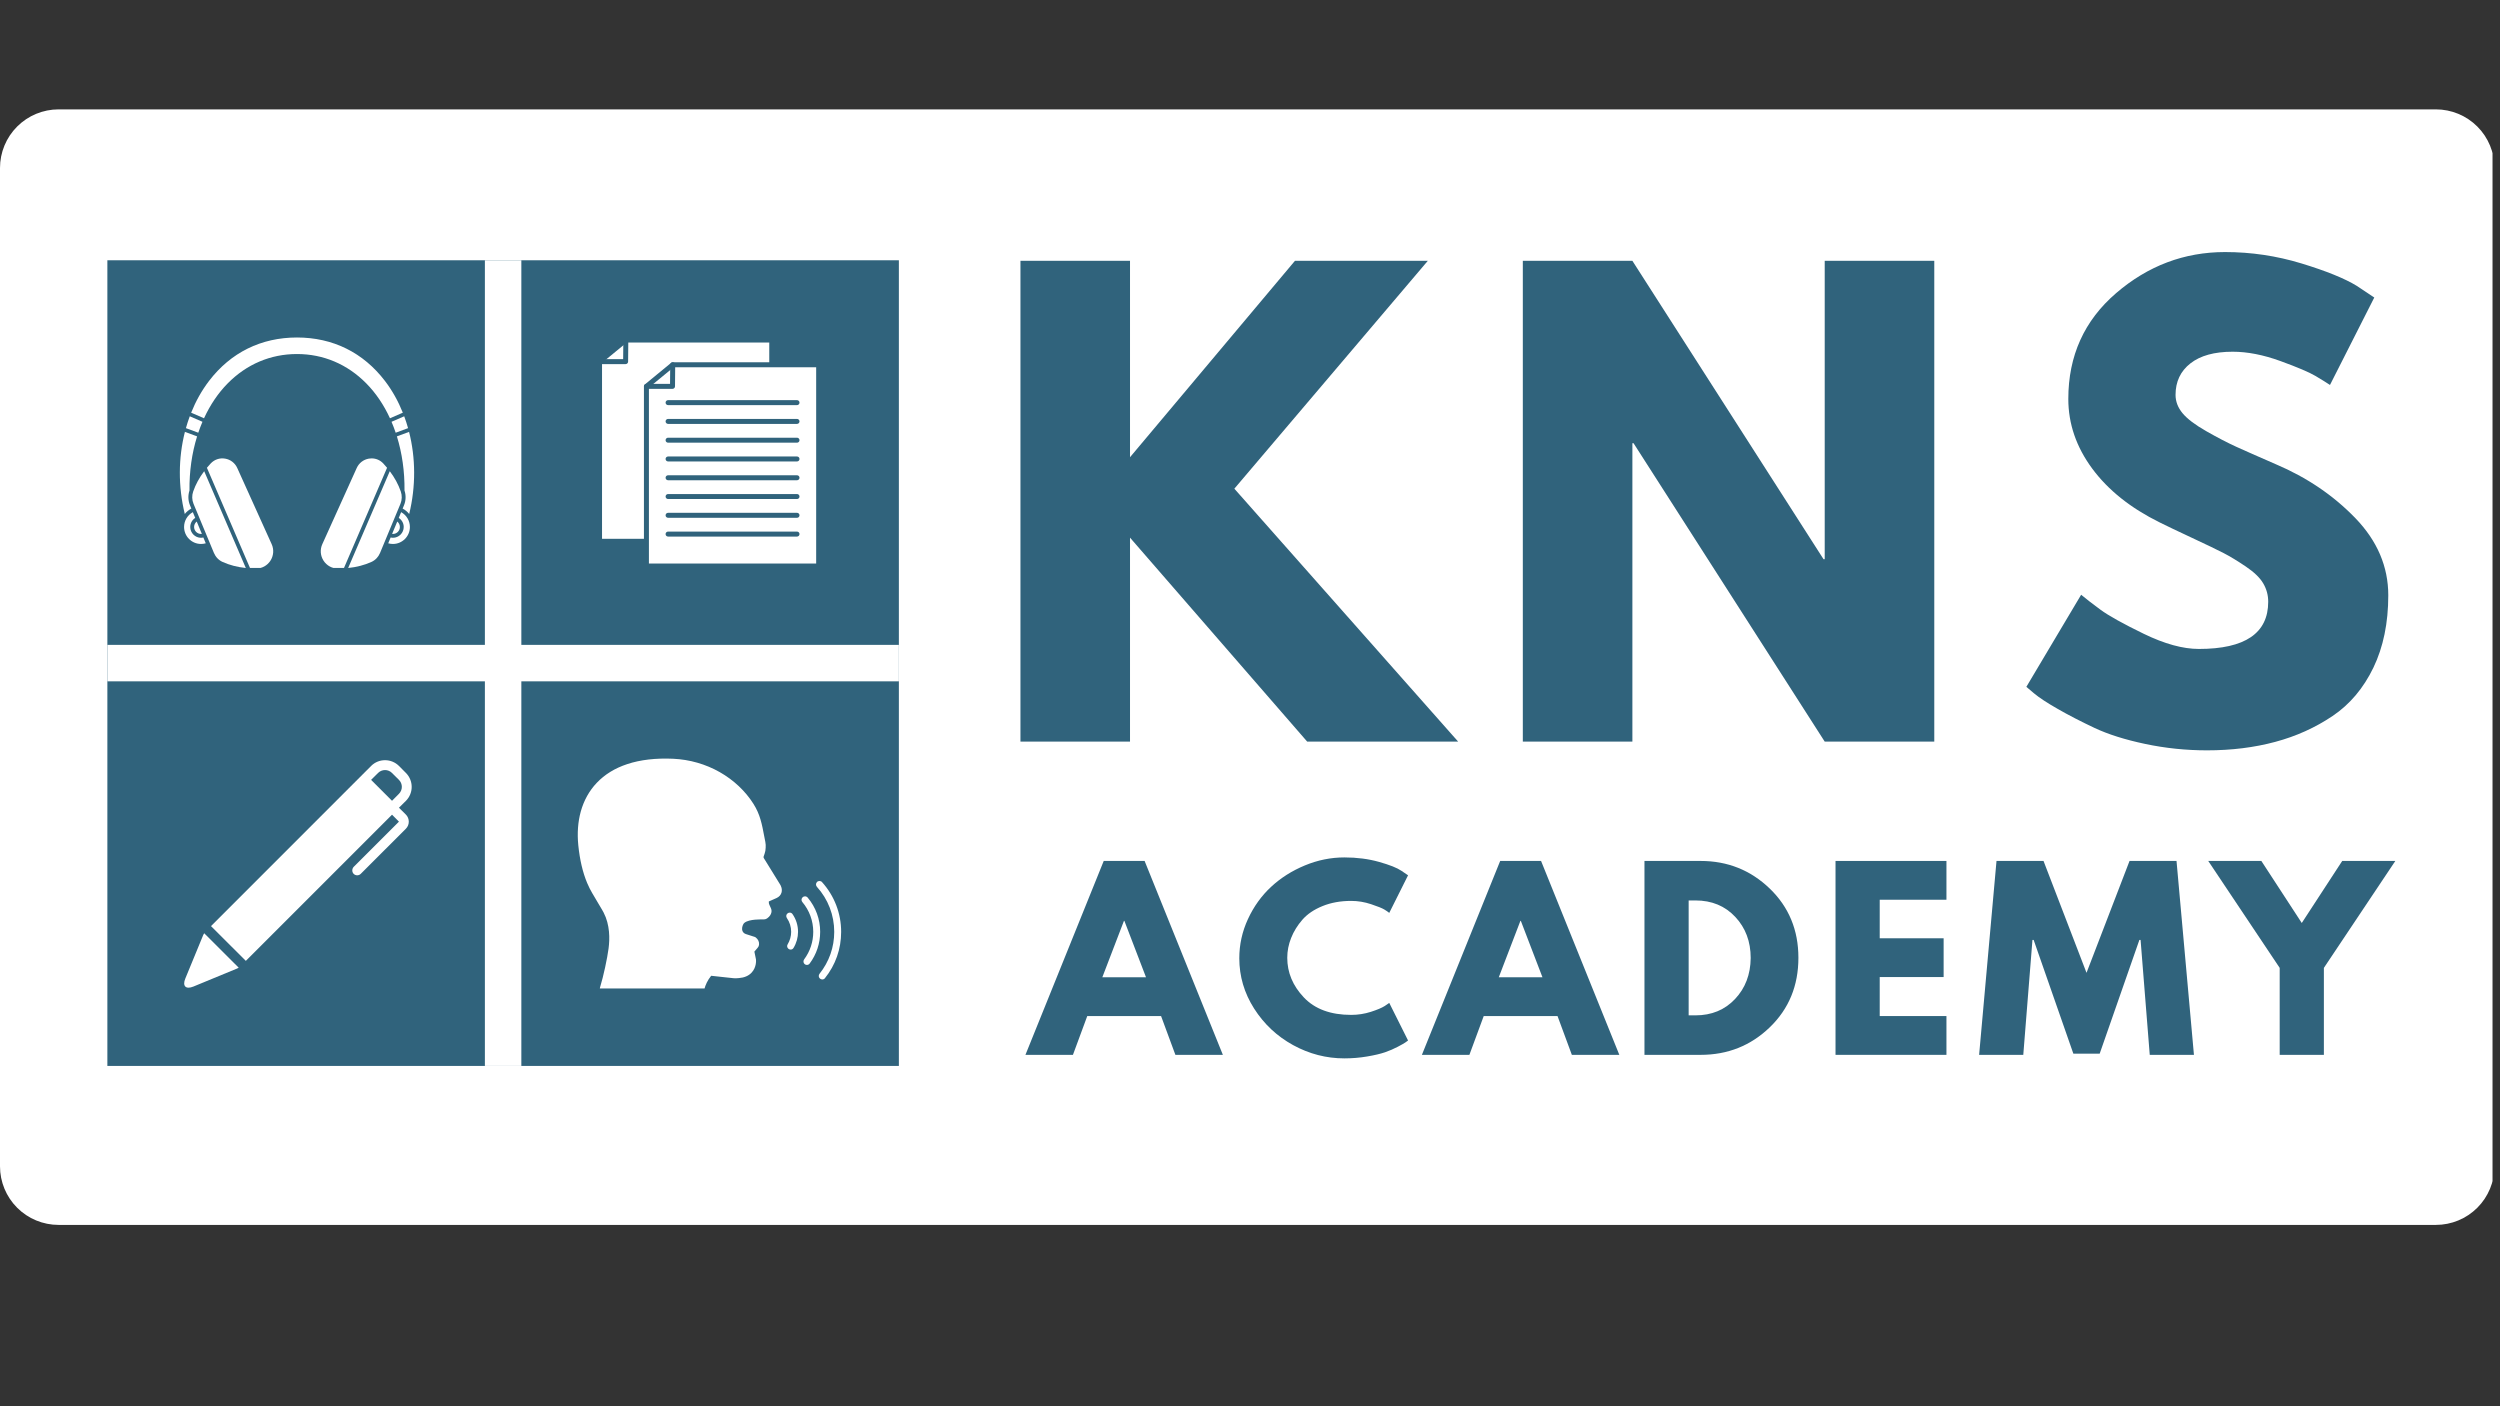
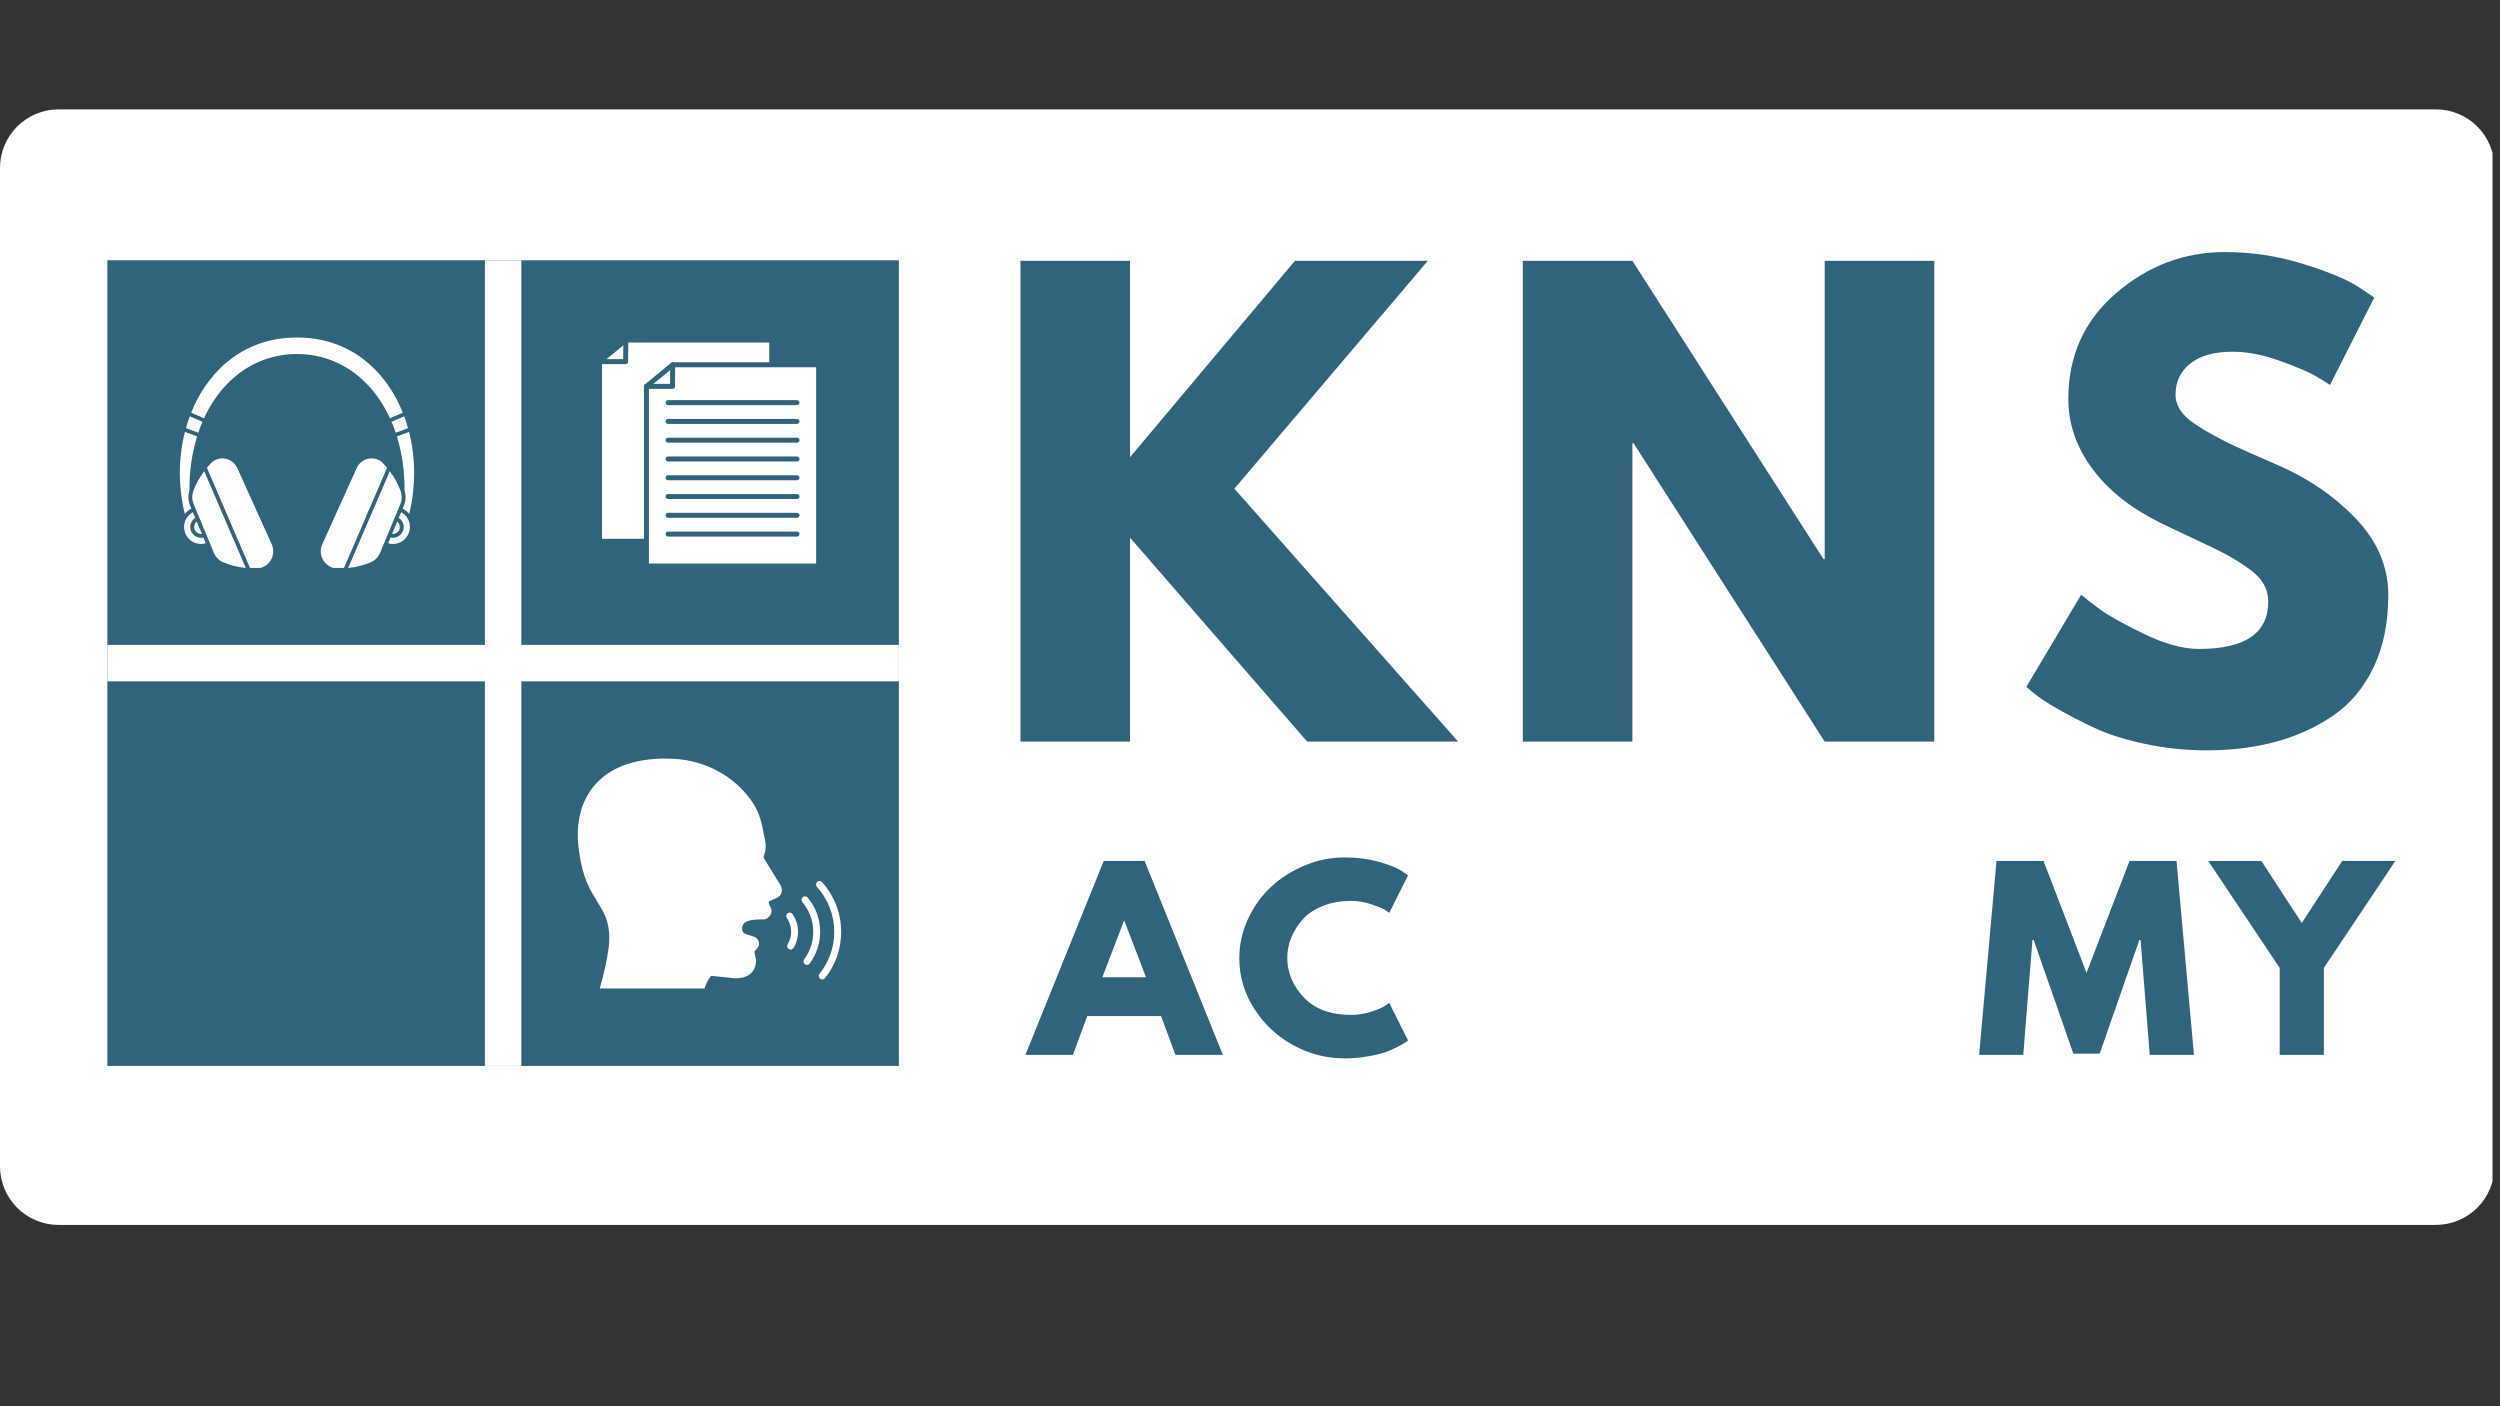
<svg xmlns="http://www.w3.org/2000/svg" width="1920" viewBox="0 0 1440 810" height="1080" preserveAspectRatio="xMidYMid meet">
  <rect x="0" y="0" width="1440" height="810" fill="#333333" stroke="none" />
  <defs>
    <g />
    <clipPath id="74a5142279">
      <path d="M 0 63 L 1436 63 L 1436 705.547 L 0 705.547 Z M 0 63 " clip-rule="nonzero" />
    </clipPath>
    <clipPath id="2224187dae">
      <path d="M 33.75 63 L 1403.074 63 C 1412.023 63 1420.609 66.555 1426.938 72.887 C 1433.266 79.215 1436.824 87.801 1436.824 96.75 L 1436.824 671.797 C 1436.824 680.75 1433.266 689.332 1426.938 695.664 C 1420.609 701.992 1412.023 705.547 1403.074 705.547 L 33.75 705.547 C 24.801 705.547 16.215 701.992 9.887 695.664 C 3.555 689.332 0 680.75 0 671.797 L 0 96.75 C 0 87.801 3.555 79.215 9.887 72.887 C 16.215 66.555 24.801 63 33.75 63 Z M 33.75 63 " clip-rule="nonzero" />
    </clipPath>
    <clipPath id="23ac17d213">
      <path d="M 61.844 149.902 L 517.75 149.902 L 517.75 613.996 L 61.844 613.996 Z M 61.844 149.902 " clip-rule="nonzero" />
    </clipPath>
    <clipPath id="f28a88e7a1">
      <path d="M 200 271 L 232 271 L 232 327.145 L 200 327.145 Z M 200 271 " clip-rule="nonzero" />
    </clipPath>
    <clipPath id="a5614a3a84">
      <path d="M 110 271 L 142 271 L 142 327.145 L 110 327.145 Z M 110 271 " clip-rule="nonzero" />
    </clipPath>
    <clipPath id="0ddeb5c3f7">
      <path d="M 184 264 L 223 264 L 223 327.145 L 184 327.145 Z M 184 264 " clip-rule="nonzero" />
    </clipPath>
    <clipPath id="833397a552">
      <path d="M 110 194.395 L 233 194.395 L 233 241 L 110 241 Z M 110 194.395 " clip-rule="nonzero" />
    </clipPath>
    <clipPath id="2c102da925">
      <path d="M 119 264 L 158 264 L 158 327.145 L 119 327.145 Z M 119 264 " clip-rule="nonzero" />
    </clipPath>
    <clipPath id="c03cdf3066">
-       <path d="M 106 437 L 237.332 437 L 237.332 569 L 106 569 Z M 106 437 " clip-rule="nonzero" />
-     </clipPath>
+       </clipPath>
    <clipPath id="41e85f638d">
      <path d="M 332.312 436.59 L 484.562 436.59 L 484.562 569.34 L 332.312 569.34 Z M 332.312 436.59 " clip-rule="nonzero" />
    </clipPath>
    <clipPath id="1c5750a096">
      <path d="M 343.922 194.395 L 446 194.395 L 446 314 L 343.922 314 Z M 343.922 194.395 " clip-rule="nonzero" />
    </clipPath>
    <clipPath id="fb1d2f7412">
      <path d="M 343.922 194.395 L 362 194.395 L 362 210 L 343.922 210 Z M 343.922 194.395 " clip-rule="nonzero" />
    </clipPath>
    <clipPath id="8d0ee44305">
      <path d="M 370 208 L 472.922 208 L 472.922 327.145 L 370 327.145 Z M 370 208 " clip-rule="nonzero" />
    </clipPath>
  </defs>
  <g clip-path="url(#74a5142279)">
    <g clip-path="url(#2224187dae)">
      <path fill="#ffffff" d="M 0 63 L 1435.691 63 L 1435.691 705.547 L 0 705.547 Z M 0 63 " fill-opacity="1" fill-rule="nonzero" />
    </g>
  </g>
  <g clip-path="url(#23ac17d213)">
    <path fill="#30637c" d="M 61.844 149.902 L 517.75 149.902 L 517.75 614.715 L 61.844 614.715 Z M 61.844 149.902 " fill-opacity="1" fill-rule="nonzero" />
  </g>
  <path stroke-linecap="butt" transform="matrix(0.75, 0, -0, 0.75, 61.845, 371.45)" fill="none" stroke-linejoin="miter" d="M -0.001 13.999 L 607.874 13.999 " stroke="#ffffff" stroke-width="28" stroke-opacity="1" stroke-miterlimit="4" />
  <path stroke-linecap="butt" transform="matrix(0, -0.75, 0.75, 0, 279.295, 613.993)" fill="none" stroke-linejoin="miter" d="M 0.001 14.002 L 618.787 14.002 " stroke="#ffffff" stroke-width="28" stroke-opacity="1" stroke-miterlimit="4" />
  <path fill="#ffffff" d="M 116.617 242.949 L 109.309 239.777 C 108.48 242.012 107.738 244.289 107.086 246.609 L 114.215 249.246 C 114.945 247.094 115.742 244.992 116.617 242.949 Z M 116.617 242.949 " fill-opacity="1" fill-rule="nonzero" />
  <path fill="#ffffff" d="M 115.812 307.555 C 115.969 307.555 116.117 307.527 116.266 307.508 L 113.312 300.402 C 112.371 301.152 111.801 302.293 111.801 303.539 C 111.801 305.754 113.602 307.555 115.812 307.555 Z M 115.812 307.555 " fill-opacity="1" fill-rule="nonzero" />
  <path fill="#ffffff" d="M 115.812 309.766 C 112.379 309.766 109.586 306.973 109.586 303.539 C 109.586 301.391 110.684 299.445 112.445 298.312 L 111.07 295 C 107.98 296.715 106.027 299.945 106.027 303.539 C 106.027 308.938 110.418 313.324 115.812 313.324 C 116.742 313.324 117.645 313.191 118.52 312.941 L 117.137 309.613 C 116.707 309.707 116.266 309.766 115.812 309.766 Z M 115.812 309.766 " fill-opacity="1" fill-rule="nonzero" />
  <path fill="#ffffff" d="M 110.211 292.934 L 109.441 291.074 C 108.312 288.359 108.215 285.336 109.141 282.535 C 109.02 271.52 110.543 260.957 113.527 251.352 L 106.508 248.758 C 102.703 263.723 102.559 280.191 106.438 296.055 C 107.449 294.781 108.727 293.715 110.211 292.934 Z M 110.211 292.934 " fill-opacity="1" fill-rule="nonzero" />
  <path fill="#ffffff" d="M 232.992 282.535 C 233.918 285.336 233.82 288.359 232.691 291.074 L 231.922 292.934 C 233.406 293.715 234.684 294.785 235.699 296.055 C 239.574 280.191 239.43 263.723 235.625 248.758 L 228.609 251.352 C 231.59 260.961 233.117 271.52 232.992 282.535 Z M 232.992 282.535 " fill-opacity="1" fill-rule="nonzero" />
  <path fill="#ffffff" d="M 227.914 249.25 L 235.047 246.613 C 234.395 244.293 233.652 242.012 232.82 239.777 L 225.512 242.949 C 226.391 244.992 227.188 247.094 227.914 249.25 Z M 227.914 249.25 " fill-opacity="1" fill-rule="nonzero" />
  <g clip-path="url(#f28a88e7a1)">
    <path fill="#ffffff" d="M 227.258 298.383 C 227.258 298.383 227.262 298.383 227.262 298.383 L 229.473 293.055 L 230.648 290.227 C 231.594 287.949 231.66 285.406 230.844 283.062 C 229.41 278.969 227.316 275.121 224.516 271.41 L 200.535 327.172 C 205.453 326.66 209.883 325.508 213.953 323.672 C 216.184 322.664 217.945 320.816 218.918 318.469 L 227.258 298.387 C 227.258 298.387 227.258 298.387 227.258 298.383 Z M 227.258 298.383 " fill-opacity="1" fill-rule="nonzero" />
  </g>
  <g clip-path="url(#a5614a3a84)">
    <path fill="#ffffff" d="M 111.289 283.062 C 110.469 285.406 110.539 287.949 111.484 290.227 L 112.656 293.051 L 114.871 298.383 C 114.871 298.383 114.871 298.383 114.871 298.387 L 123.211 318.465 C 124.188 320.812 125.949 322.66 128.18 323.668 C 132.246 325.504 136.68 326.656 141.594 327.168 L 117.617 271.406 C 114.816 275.121 112.719 278.969 111.289 283.062 Z M 111.289 283.062 " fill-opacity="1" fill-rule="nonzero" />
  </g>
  <path fill="#ffffff" d="M 228.816 300.402 L 225.867 307.508 C 226.016 307.523 226.164 307.555 226.316 307.555 C 228.531 307.555 230.332 305.754 230.332 303.539 C 230.332 302.293 229.758 301.152 228.816 300.402 Z M 228.816 300.402 " fill-opacity="1" fill-rule="nonzero" />
  <path fill="#ffffff" d="M 231.062 295 L 229.684 298.312 C 231.445 299.445 232.543 301.391 232.543 303.539 C 232.543 306.973 229.75 309.766 226.316 309.766 C 225.863 309.766 225.422 309.707 224.992 309.613 L 223.609 312.941 C 224.484 313.191 225.387 313.324 226.316 313.324 C 231.711 313.324 236.102 308.938 236.102 303.539 C 236.102 299.945 234.148 296.715 231.062 295 Z M 231.062 295 " fill-opacity="1" fill-rule="nonzero" />
  <g clip-path="url(#0ddeb5c3f7)">
    <path fill="#ffffff" d="M 220.785 266.969 C 218.996 265.062 216.609 264.031 214.066 264.031 C 213.547 264.031 213.02 264.074 212.488 264.164 C 209.395 264.676 206.777 266.684 205.488 269.535 L 185.648 313.441 C 184.246 316.547 184.52 320.109 186.375 322.977 C 188.203 325.801 191.289 327.484 194.637 327.484 C 194.648 327.484 194.66 327.484 194.672 327.484 C 195.82 327.477 196.938 327.434 198.039 327.371 L 222.953 269.438 C 222.262 268.609 221.551 267.789 220.785 266.969 Z M 220.785 266.969 " fill-opacity="1" fill-rule="nonzero" />
  </g>
  <g clip-path="url(#833397a552)">
    <path fill="#ffffff" d="M 224.621 240.926 L 232.023 237.711 C 229.367 231.086 225.93 224.91 221.727 219.414 C 209.215 203.047 191.695 194.395 171.066 194.395 C 150.434 194.395 132.918 203.047 120.406 219.414 C 116.203 224.914 112.762 231.086 110.109 237.711 L 117.512 240.926 C 121.047 233.242 125.629 226.426 131.164 220.82 C 142.078 209.766 155.875 203.922 171.066 203.922 C 186.258 203.922 200.055 209.766 210.969 220.82 C 216.504 226.426 221.086 233.242 224.621 240.926 Z M 224.621 240.926 " fill-opacity="1" fill-rule="nonzero" />
  </g>
  <g clip-path="url(#2c102da925)">
    <path fill="#ffffff" d="M 136.645 269.539 C 135.355 266.684 132.738 264.676 129.645 264.164 C 126.527 263.645 123.5 264.672 121.348 266.973 C 120.582 267.789 119.871 268.613 119.18 269.438 L 144.09 327.371 C 145.195 327.434 146.312 327.48 147.465 327.484 C 147.473 327.484 147.484 327.484 147.496 327.484 C 150.84 327.484 153.93 325.801 155.758 322.977 C 157.613 320.109 157.887 316.547 156.484 313.445 Z M 136.645 269.539 " fill-opacity="1" fill-rule="nonzero" />
  </g>
  <g clip-path="url(#c03cdf3066)">
-     <path fill="#ffffff" d="M 137.492 557.395 C 137.137 557.629 136.812 557.777 136.516 557.895 L 111.383 568.262 C 107.012 570.062 104.941 567.969 106.746 563.625 L 117.082 538.52 C 117.199 538.223 117.406 537.871 117.613 537.547 Z M 121.543 533.441 L 213.785 441.168 C 218.184 436.77 225.391 436.77 229.82 441.199 L 233.781 445.184 C 238.238 449.645 238.238 456.793 233.84 461.254 L 229.793 465.242 L 233.809 469.227 C 236.023 471.473 235.996 475.105 233.84 477.293 L 207.758 503.371 C 206.637 504.465 204.805 504.434 203.742 503.371 C 202.617 502.25 202.68 500.418 203.742 499.297 L 229.793 473.273 L 225.805 469.258 L 141.598 553.465 Z M 217.77 445.215 L 213.754 449.203 L 225.805 461.254 L 229.793 457.234 C 232.008 455.02 232.035 451.477 229.793 449.203 L 225.773 445.215 C 223.59 443 219.984 443 217.77 445.215 Z M 217.77 445.215 " fill-opacity="1" fill-rule="evenodd" />
-   </g>
+     </g>
  <g clip-path="url(#41e85f638d)">
    <path fill="#ffffff" d="M 449.391 509.543 C 449.629 509.914 450.797 511.961 450.133 514.191 C 449.734 515.52 448.754 516.605 447.344 517.246 C 445.484 518.094 443.84 518.812 442.855 519.238 C 442.855 519.316 442.832 519.395 442.832 519.477 C 442.805 520.031 442.91 520.617 443.148 521.148 L 444.051 523.141 C 444.398 523.91 444.504 524.785 444.316 525.582 C 444.133 526.488 443.547 527.812 441.875 528.984 C 441.371 529.355 440.758 529.539 440.121 529.566 C 438.582 529.594 431.598 529.301 428.809 531.531 C 427.852 532.301 427.32 534.188 427.453 535.41 C 427.586 536.656 428.383 537.613 429.578 538.012 L 434.73 539.66 C 434.941 539.711 435.129 539.816 435.289 539.949 C 436.75 541.094 437.414 542.633 437.199 544.227 C 437.121 544.863 436.828 545.449 436.402 545.926 L 434.52 548.129 L 435.445 552.645 L 435.445 552.727 C 435.5 553.176 435.793 557.238 432.871 560.293 C 431.145 562.102 428.703 563.137 425.621 563.375 C 425.488 563.375 425.355 563.402 425.195 563.402 C 424.426 563.48 423.551 563.535 422.621 563.453 C 420.441 563.27 418.477 563.027 416.168 562.762 C 414.309 562.551 412.211 562.312 409.633 562.047 C 407.508 564.676 406.312 567.41 405.73 569.668 L 345.551 569.668 C 345.496 569.375 345.523 569.086 345.605 568.793 C 347.676 562.02 349.773 552.062 350.543 546.273 C 351.262 540.773 351.367 532.754 347.703 525.664 C 347.145 524.574 346.48 523.512 345.816 522.371 C 345.34 521.602 344.859 520.805 344.41 520.008 C 343.48 518.332 342.469 516.66 341.488 515.039 L 341.25 514.668 C 340.133 512.781 339.098 510.738 338.195 508.586 C 335.645 502.531 333.945 495.203 333.098 486.863 C 332.406 479.906 332.883 473.371 334.531 467.422 C 336.309 461.051 339.391 455.5 343.691 450.957 C 348.285 446.098 354.234 442.434 361.379 440.098 C 368.867 437.625 377.766 436.59 387.75 437.043 C 397.18 437.465 406.445 440.121 414.574 444.742 C 422.566 449.285 429.258 455.578 433.934 462.934 C 437.836 469.07 438.848 474.539 440.281 482.109 C 440.441 483.039 440.625 483.996 440.84 484.977 C 441.051 486.094 441.105 487.207 441.023 488.324 C 440.996 489.52 440.785 490.688 440.387 491.805 L 439.855 493.344 C 439.75 493.66 439.777 493.98 439.961 494.273 Z M 473.477 508.082 C 473.105 507.656 472.574 507.445 472.016 507.445 C 471.457 507.445 470.926 507.656 470.555 508.082 C 469.84 508.852 469.84 509.996 470.527 510.793 C 476.984 517.934 480.516 527.152 480.516 536.738 C 480.516 545.609 477.594 553.945 472.043 560.906 C 471.406 561.727 471.457 562.871 472.23 563.586 L 472.254 563.613 C 472.629 563.957 473.105 564.172 473.637 564.172 C 474.246 564.172 474.777 563.906 475.148 563.453 C 481.285 555.805 484.5 546.59 484.5 536.789 C 484.523 526.141 480.594 515.969 473.477 508.082 Z M 465.219 517.004 C 464.848 516.555 464.262 516.289 463.676 516.289 C 463.121 516.289 462.617 516.5 462.242 516.898 L 462.219 516.926 C 461.527 517.668 461.5 518.785 462.137 519.555 C 466.199 524.363 468.43 530.469 468.43 536.738 C 468.43 542.473 466.625 547.973 463.199 552.594 C 462.59 553.414 462.668 554.586 463.41 555.273 C 463.785 555.621 464.262 555.805 464.766 555.805 C 465.402 555.805 465.988 555.512 466.359 555.008 C 470.316 549.699 472.414 543.375 472.414 536.738 C 472.441 529.539 469.867 522.531 465.219 517.004 Z M 454.887 525.664 C 454.328 525.664 453.824 525.875 453.453 526.273 L 453.398 526.328 C 452.762 526.992 452.711 528.027 453.266 528.824 C 454.859 531.16 455.711 533.871 455.711 536.711 C 455.711 539.285 454.992 541.785 453.664 543.988 C 453.188 544.758 453.348 545.742 454.012 546.379 L 454.062 546.43 C 454.438 546.777 454.914 546.961 455.418 546.961 C 456.082 546.961 456.691 546.617 457.039 546.059 C 458.766 543.242 459.668 540.004 459.668 536.711 C 459.668 533.02 458.551 529.461 456.426 526.434 C 456.082 525.957 455.496 525.664 454.887 525.664 Z M 454.887 525.664 " fill-opacity="1" fill-rule="nonzero" />
  </g>
  <path fill="#ffffff" d="M 345.336 208.293 L 345.336 311.77 L 444.535 311.77 L 444.535 195.855 L 360.477 195.852 L 345.336 208.293 " fill-opacity="1" fill-rule="nonzero" />
  <g clip-path="url(#1c5750a096)">
    <path fill="#30637c" d="M 345.336 208.293 L 343.898 208.293 L 343.898 311.77 C 343.898 312.148 344.055 312.516 344.316 312.785 C 344.59 313.047 344.957 313.203 345.336 313.203 L 444.535 313.203 C 444.914 313.203 445.285 313.047 445.551 312.785 C 445.82 312.516 445.969 312.148 445.969 311.77 L 445.969 195.855 C 445.969 195.473 445.82 195.102 445.551 194.836 C 445.285 194.566 444.914 194.418 444.535 194.418 L 360.477 194.418 C 360.145 194.418 359.82 194.531 359.562 194.742 L 344.422 207.184 C 344.09 207.461 343.898 207.863 343.898 208.293 L 345.336 208.293 L 346.246 209.402 L 360.988 197.285 L 443.098 197.285 L 443.098 310.332 L 346.77 310.332 L 346.77 208.293 L 345.336 208.293 L 346.246 209.402 L 345.336 208.293 " fill-opacity="1" fill-rule="nonzero" />
  </g>
  <g clip-path="url(#fb1d2f7412)">
    <path fill="#30637c" d="M 345.336 209.727 L 360.355 209.727 C 361.141 209.727 361.785 209.098 361.789 208.309 L 361.91 195.863 C 361.918 195.074 361.285 194.422 360.488 194.418 C 359.695 194.41 359.047 195.043 359.043 195.836 L 358.938 206.859 L 345.336 206.859 C 344.543 206.859 343.898 207.508 343.898 208.293 C 343.898 209.086 344.543 209.727 345.336 209.727 " fill-opacity="1" fill-rule="nonzero" />
  </g>
  <path fill="#ffffff" d="M 372.34 222.547 L 372.34 326.016 L 471.547 326.016 L 471.547 210.102 L 387.484 210.102 L 372.34 222.547 " fill-opacity="1" fill-rule="nonzero" />
  <g clip-path="url(#8d0ee44305)">
    <path fill="#30637c" d="M 372.34 222.547 L 370.906 222.547 L 370.906 326.016 C 370.906 326.395 371.062 326.766 371.332 327.031 C 371.594 327.301 371.961 327.449 372.34 327.449 L 471.547 327.449 C 471.926 327.449 472.293 327.301 472.562 327.031 C 472.828 326.766 472.98 326.395 472.98 326.016 L 472.98 210.102 C 472.98 209.723 472.828 209.355 472.562 209.086 C 472.293 208.816 471.926 208.664 471.547 208.664 L 387.484 208.664 C 387.156 208.664 386.828 208.781 386.578 208.992 L 371.434 221.438 C 371.102 221.711 370.906 222.113 370.906 222.547 L 372.34 222.547 L 373.254 223.652 L 388 211.535 L 470.113 211.535 L 470.113 324.582 L 373.777 324.582 L 373.777 222.547 L 372.34 222.547 L 373.254 223.652 L 372.34 222.547 " fill-opacity="1" fill-rule="nonzero" />
  </g>
  <path fill="#30637c" d="M 459.078 230.484 L 384.809 230.484 C 384.016 230.484 383.375 231.125 383.375 231.918 C 383.375 232.711 384.016 233.355 384.809 233.355 L 459.078 233.355 C 459.879 233.355 460.516 232.711 460.516 231.918 C 460.516 231.125 459.879 230.484 459.078 230.484 " fill-opacity="1" fill-rule="nonzero" />
  <path fill="#30637c" d="M 459.078 241.297 L 384.809 241.297 C 384.016 241.297 383.375 241.941 383.375 242.734 C 383.375 243.523 384.016 244.168 384.809 244.168 L 459.078 244.168 C 459.879 244.168 460.516 243.523 460.516 242.734 C 460.516 241.941 459.879 241.297 459.078 241.297 " fill-opacity="1" fill-rule="nonzero" />
  <path fill="#30637c" d="M 459.078 252.117 L 384.809 252.117 C 384.016 252.117 383.375 252.762 383.375 253.555 C 383.375 254.344 384.016 254.988 384.809 254.988 L 459.078 254.988 C 459.879 254.988 460.516 254.344 460.516 253.555 C 460.516 252.762 459.879 252.117 459.078 252.117 " fill-opacity="1" fill-rule="nonzero" />
  <path fill="#30637c" d="M 459.078 262.934 L 384.809 262.934 C 384.016 262.934 383.375 263.574 383.375 264.367 C 383.375 265.16 384.016 265.801 384.809 265.801 L 459.078 265.801 C 459.879 265.801 460.516 265.16 460.516 264.367 C 460.516 263.574 459.879 262.934 459.078 262.934 " fill-opacity="1" fill-rule="nonzero" />
  <path fill="#30637c" d="M 459.078 273.754 L 384.809 273.754 C 384.016 273.754 383.375 274.391 383.375 275.188 C 383.375 275.973 384.016 276.621 384.809 276.621 L 459.078 276.621 C 459.879 276.621 460.516 275.973 460.516 275.188 C 460.516 274.391 459.879 273.754 459.078 273.754 " fill-opacity="1" fill-rule="nonzero" />
  <path fill="#30637c" d="M 459.078 284.566 L 384.809 284.566 C 384.016 284.566 383.375 285.211 383.375 286 C 383.375 286.793 384.016 287.438 384.809 287.438 L 459.078 287.438 C 459.879 287.438 460.516 286.793 460.516 286 C 460.516 285.211 459.879 284.566 459.078 284.566 " fill-opacity="1" fill-rule="nonzero" />
  <path fill="#30637c" d="M 459.078 295.379 L 384.809 295.379 C 384.016 295.379 383.375 296.023 383.375 296.816 C 383.375 297.609 384.016 298.25 384.809 298.25 L 459.078 298.25 C 459.879 298.25 460.516 297.609 460.516 296.816 C 460.516 296.023 459.879 295.379 459.078 295.379 " fill-opacity="1" fill-rule="nonzero" />
  <path fill="#30637c" d="M 459.078 306.195 L 384.809 306.195 C 384.016 306.195 383.375 306.836 383.375 307.629 C 383.375 308.43 384.016 309.066 384.809 309.066 L 459.078 309.066 C 459.879 309.066 460.516 308.43 460.516 307.629 C 460.516 306.836 459.879 306.195 459.078 306.195 " fill-opacity="1" fill-rule="nonzero" />
  <path fill="#30637c" d="M 372.34 223.98 L 387.367 223.98 C 388.156 223.98 388.793 223.348 388.805 222.559 L 388.918 210.113 C 388.93 209.32 388.293 208.672 387.5 208.664 C 386.707 208.66 386.059 209.293 386.047 210.09 L 385.945 221.109 L 372.34 221.109 C 371.551 221.109 370.906 221.754 370.906 222.547 C 370.906 223.336 371.551 223.98 372.34 223.98 " fill-opacity="1" fill-rule="nonzero" />
  <g fill="#30637c" fill-opacity="1">
    <g transform="translate(567.64, 427.17)">
      <g>
        <path d="M 272.25 0 L 185.297 0 L 83.25 -117.484 L 83.25 0 L 20.141 0 L 20.141 -276.938 L 83.25 -276.938 L 83.25 -163.812 L 178.25 -276.938 L 254.781 -276.938 L 143.344 -145.688 Z M 272.25 0 " />
      </g>
    </g>
  </g>
  <g fill="#30637c" fill-opacity="1">
    <g transform="translate(857.004, 427.17)">
      <g>
        <path d="M 83.25 -171.875 L 83.25 0 L 20.141 0 L 20.141 -276.938 L 83.25 -276.938 L 193.359 -105.062 L 194.031 -105.062 L 194.031 -276.938 L 257.141 -276.938 L 257.141 0 L 194.031 0 L 83.922 -171.875 Z M 83.25 -171.875 " />
      </g>
    </g>
  </g>
  <g fill="#30637c" fill-opacity="1">
    <g transform="translate(1159.459, 427.17)">
      <g>
        <path d="M 122.188 -281.984 C 137.188 -281.984 151.848 -279.801 166.172 -275.438 C 180.492 -271.07 191.125 -266.758 198.062 -262.5 L 208.125 -255.797 L 182.609 -205.438 C 180.598 -206.781 177.801 -208.516 174.219 -210.641 C 170.633 -212.766 163.922 -215.617 154.078 -219.203 C 144.234 -222.785 135.055 -224.578 126.547 -224.578 C 116.035 -224.578 107.926 -222.336 102.219 -217.859 C 96.508 -213.379 93.656 -207.336 93.656 -199.734 C 93.656 -195.93 95 -192.406 97.688 -189.156 C 100.375 -185.914 104.961 -182.445 111.453 -178.75 C 117.941 -175.062 123.645 -172.098 128.562 -169.859 C 133.488 -167.617 141.098 -164.258 151.391 -159.781 C 169.297 -152.176 184.57 -141.828 197.219 -128.734 C 209.863 -115.641 216.188 -100.812 216.188 -84.25 C 216.188 -68.363 213.332 -54.488 207.625 -42.625 C 201.914 -30.77 194.082 -21.484 184.125 -14.766 C 174.164 -8.055 163.145 -3.082 151.062 0.156 C 138.977 3.406 125.883 5.031 111.781 5.031 C 99.695 5.031 87.836 3.801 76.203 1.344 C 64.566 -1.113 54.832 -4.188 47 -7.875 C 39.164 -11.57 32.113 -15.211 25.844 -18.797 C 19.582 -22.379 14.992 -25.398 12.078 -27.859 L 7.719 -31.547 L 39.281 -84.594 C 41.957 -82.352 45.645 -79.5 50.344 -76.031 C 55.051 -72.562 63.391 -67.914 75.359 -62.094 C 87.336 -56.281 97.91 -53.375 107.078 -53.375 C 133.711 -53.375 147.031 -62.438 147.031 -80.562 C 147.031 -84.363 146.078 -87.883 144.172 -91.125 C 142.273 -94.375 138.922 -97.617 134.109 -100.859 C 129.297 -104.109 125.039 -106.688 121.344 -108.594 C 117.656 -110.5 111.613 -113.41 103.219 -117.328 C 94.832 -121.242 88.625 -124.207 84.594 -126.219 C 67.812 -134.5 54.832 -144.848 45.656 -157.266 C 36.477 -169.691 31.891 -183.066 31.891 -197.391 C 31.891 -222.223 41.062 -242.531 59.406 -258.312 C 77.758 -274.094 98.688 -281.984 122.188 -281.984 Z M 122.188 -281.984 " />
      </g>
    </g>
  </g>
  <g fill="#30637c" fill-opacity="1">
    <g transform="translate(594.449, 607.594)">
      <g>
        <path d="M 64.844 -111.688 L 109.922 0 L 82.578 0 L 74.328 -22.344 L 31.812 -22.344 L 23.562 0 L -3.797 0 L 41.297 -111.688 Z M 65.656 -44.672 L 53.203 -77.156 L 52.938 -77.156 L 40.484 -44.672 Z M 65.656 -44.672 " />
      </g>
    </g>
  </g>
  <g fill="#30637c" fill-opacity="1">
    <g transform="translate(710.727, 607.594)">
      <g>
        <path d="M 67.547 -23.016 C 71.43 -23.016 75.203 -23.598 78.859 -24.766 C 82.516 -25.941 85.195 -27.07 86.906 -28.156 L 89.484 -29.922 L 100.312 -8.266 C 99.945 -7.992 99.445 -7.629 98.812 -7.172 C 98.188 -6.723 96.723 -5.891 94.422 -4.672 C 92.117 -3.453 89.66 -2.391 87.047 -1.484 C 84.43 -0.586 81 0.219 76.75 0.938 C 72.508 1.664 68.133 2.031 63.625 2.031 C 53.25 2.031 43.41 -0.516 34.109 -5.609 C 24.816 -10.711 17.328 -17.734 11.641 -26.672 C 5.953 -35.609 3.109 -45.266 3.109 -55.641 C 3.109 -63.492 4.773 -71.031 8.109 -78.25 C 11.453 -85.469 15.898 -91.648 21.453 -96.797 C 27.004 -101.941 33.477 -106.047 40.875 -109.109 C 48.281 -112.18 55.863 -113.719 63.625 -113.719 C 70.844 -113.719 77.5 -112.859 83.594 -111.141 C 89.688 -109.43 93.992 -107.719 96.516 -106 L 100.312 -103.422 L 89.484 -81.766 C 88.848 -82.305 87.898 -82.957 86.641 -83.719 C 85.379 -84.488 82.852 -85.504 79.062 -86.766 C 75.27 -88.035 71.43 -88.672 67.547 -88.672 C 61.41 -88.672 55.906 -87.676 51.031 -85.688 C 46.156 -83.707 42.297 -81.094 39.453 -77.844 C 36.617 -74.594 34.457 -71.094 32.969 -67.344 C 31.477 -63.602 30.734 -59.789 30.734 -55.906 C 30.734 -47.426 33.91 -39.82 40.266 -33.094 C 46.629 -26.375 55.723 -23.016 67.547 -23.016 Z M 67.547 -23.016 " />
      </g>
    </g>
  </g>
  <g fill="#30637c" fill-opacity="1">
    <g transform="translate(822.808, 607.594)">
      <g>
-         <path d="M 64.844 -111.688 L 109.922 0 L 82.578 0 L 74.328 -22.344 L 31.812 -22.344 L 23.562 0 L -3.797 0 L 41.297 -111.688 Z M 65.656 -44.672 L 53.203 -77.156 L 52.938 -77.156 L 40.484 -44.672 Z M 65.656 -44.672 " />
-       </g>
+         </g>
    </g>
  </g>
  <g fill="#30637c" fill-opacity="1">
    <g transform="translate(939.086, 607.594)">
      <g>
-         <path d="M 8.125 -111.688 L 40.484 -111.688 C 56.004 -111.688 69.27 -106.383 80.281 -95.781 C 91.289 -85.176 96.797 -71.883 96.797 -55.906 C 96.797 -39.844 91.312 -26.508 80.344 -15.906 C 69.375 -5.301 56.086 0 40.484 0 L 8.125 0 Z M 33.578 -22.75 L 37.5 -22.75 C 46.789 -22.75 54.391 -25.883 60.297 -32.156 C 66.211 -38.426 69.219 -46.301 69.312 -55.781 C 69.312 -65.25 66.352 -73.141 60.438 -79.453 C 54.531 -85.773 46.883 -88.938 37.5 -88.938 L 33.578 -88.938 Z M 33.578 -22.75 " />
-       </g>
+         </g>
    </g>
  </g>
  <g fill="#30637c" fill-opacity="1">
    <g transform="translate(1049.137, 607.594)">
      <g>
-         <path d="M 72.016 -111.688 L 72.016 -89.344 L 33.578 -89.344 L 33.578 -67.141 L 70.391 -67.141 L 70.391 -44.812 L 33.578 -44.812 L 33.578 -22.344 L 72.016 -22.344 L 72.016 0 L 8.125 0 L 8.125 -111.688 Z M 72.016 -111.688 " />
-       </g>
+         </g>
    </g>
  </g>
  <g fill="#30637c" fill-opacity="1">
    <g transform="translate(1137.801, 607.594)">
      <g>
        <path d="M 100.453 0 L 95.172 -66.203 L 94.484 -66.203 L 71.609 -0.672 L 56.453 -0.672 L 33.578 -66.203 L 32.891 -66.203 L 27.609 0 L 2.172 0 L 12.188 -111.688 L 39.266 -111.688 L 64.031 -47.25 L 88.812 -111.688 L 115.875 -111.688 L 125.906 0 Z M 100.453 0 " />
      </g>
    </g>
  </g>
  <g fill="#30637c" fill-opacity="1">
    <g transform="translate(1276.007, 607.594)">
      <g>
        <path d="M -4.062 -111.688 L 26.531 -111.688 L 49.812 -75.953 L 73.109 -111.688 L 103.703 -111.688 L 62.547 -50.094 L 62.547 0 L 37.094 0 L 37.094 -50.094 Z M -4.062 -111.688 " />
      </g>
    </g>
  </g>
</svg>